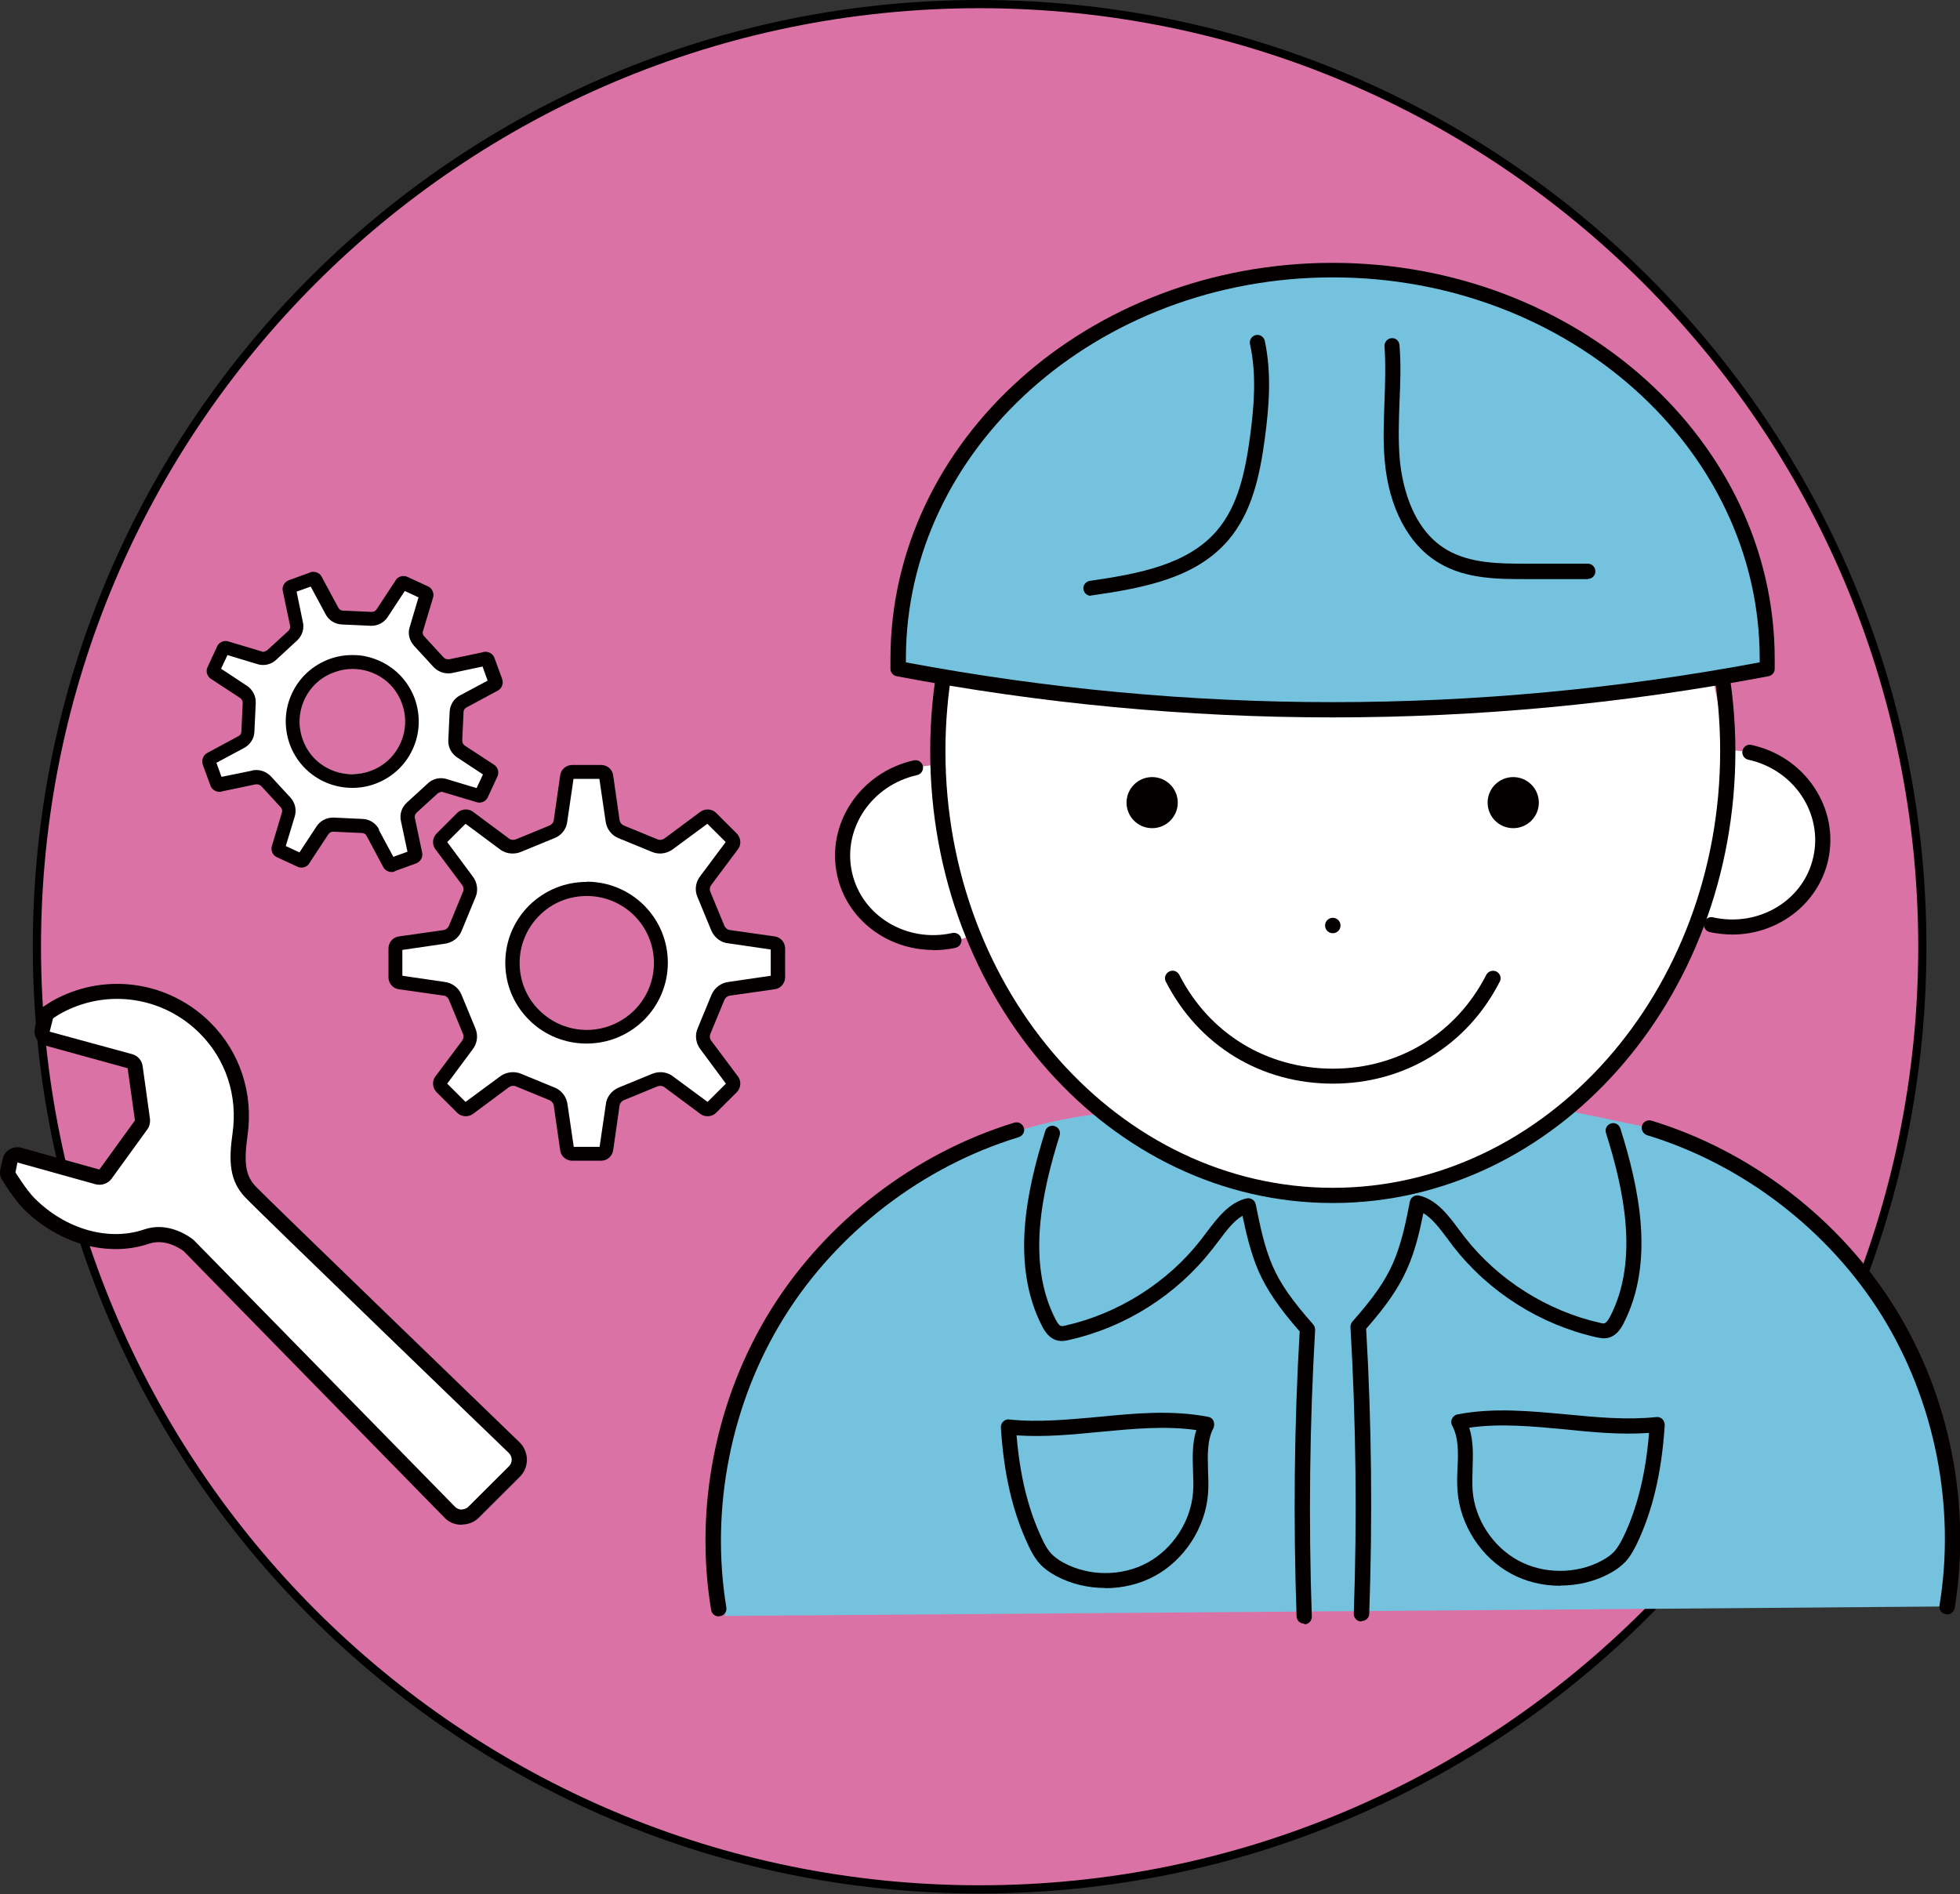
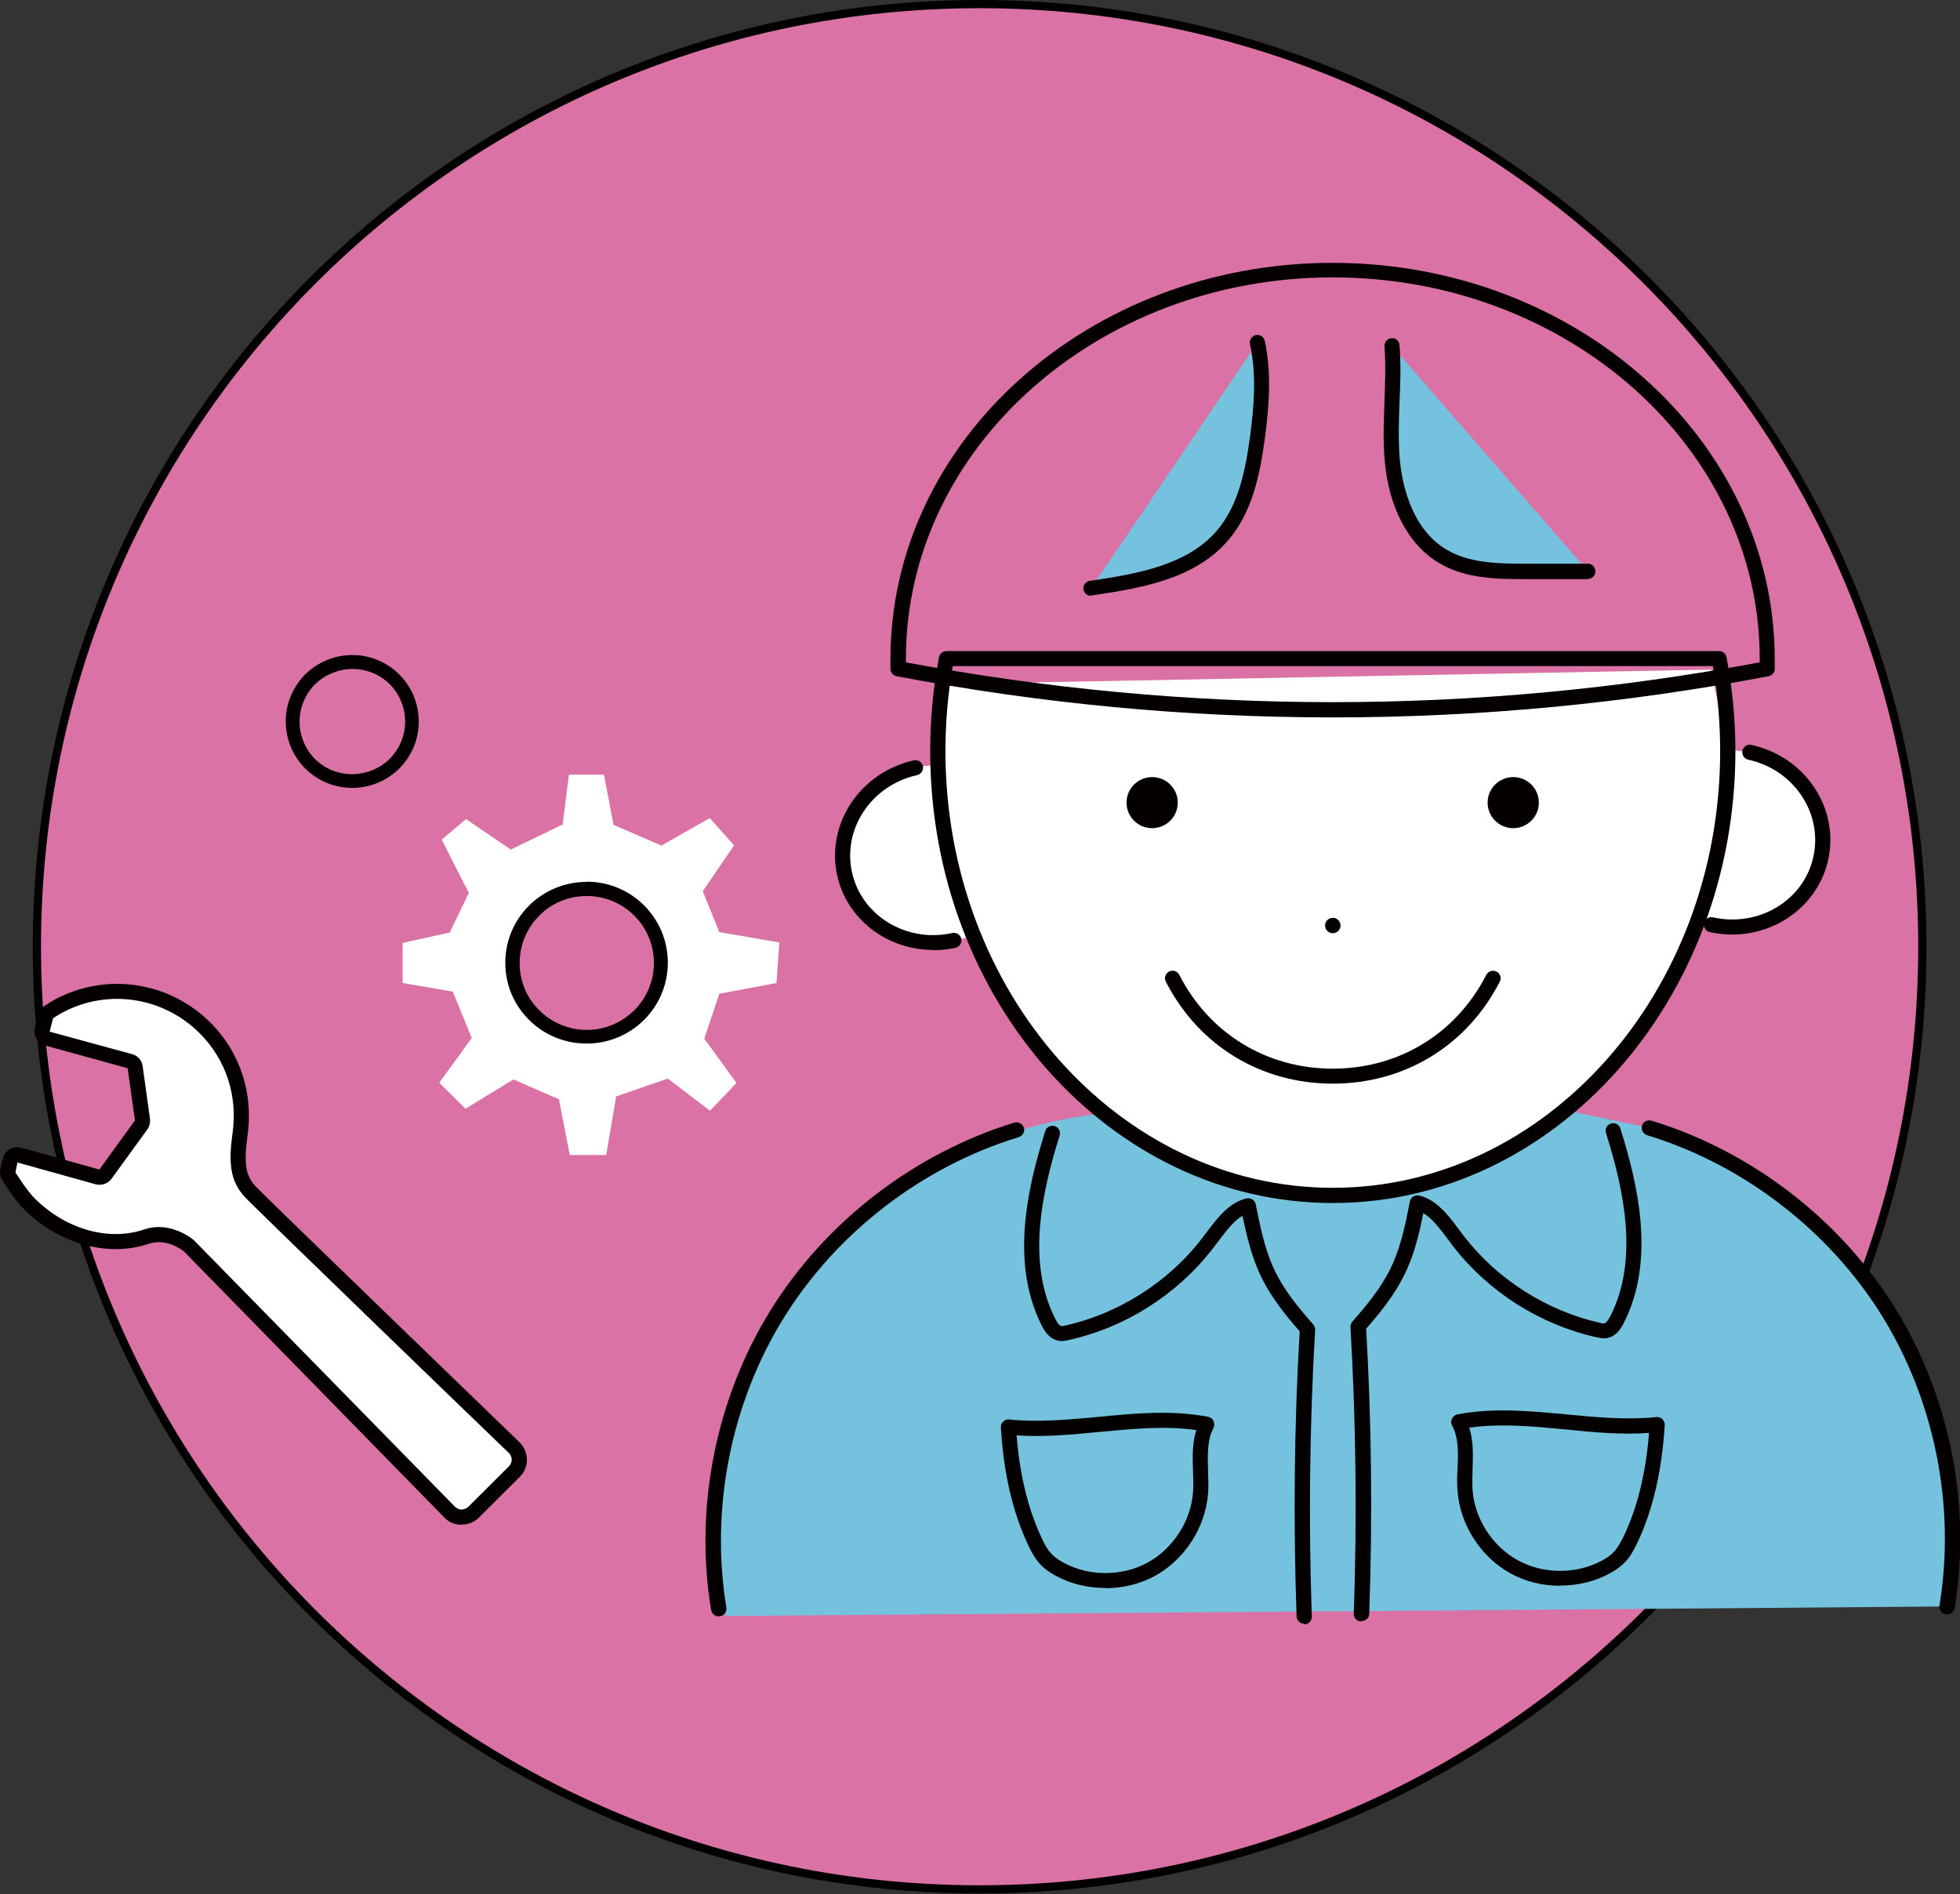
<svg xmlns="http://www.w3.org/2000/svg" width="239" height="231" viewBox="0 0 239 231" fill="none">
  <rect x="0" y="0" width="239" height="231" fill="#333333" stroke="none" />
  <path d="M234.407 115.454C234.407 178.941 182.941 230.407 119.454 230.407C55.967 230.407 4.5 178.941 4.5 115.454C4.5 51.967 55.967 0.5 119.454 0.5C182.941 0.5 234.407 51.967 234.407 115.454Z" fill="#DB72A5" stroke="black" />
  <g clip-path="url(#clip0_337_3218)">
-     <path d="M55.744 85.686C57.279 84.692 58.814 83.699 60.349 82.732C60.08 81.792 59.784 80.852 59.514 79.912C57.71 80.207 55.933 80.503 54.129 80.771C53.024 79.482 51.92 78.166 50.816 76.877C51.193 75.239 51.57 73.574 51.92 71.936L49.147 70.593C48.123 71.989 47.1 73.413 46.103 74.809C44.38 74.729 42.63 74.675 40.906 74.594C40.017 73.117 39.129 71.64 38.24 70.163L35.305 71.21C35.574 72.902 35.816 74.567 36.086 76.26C34.982 77.388 33.877 78.542 32.773 79.67C30.969 79.241 29.192 78.838 27.387 78.408C26.903 79.294 26.445 80.181 25.96 81.04C27.414 82.141 28.895 83.242 30.35 84.343C30.296 86.035 30.269 87.727 30.215 89.419C28.653 90.305 27.091 91.219 25.529 92.105C25.96 93.152 26.391 94.2 26.822 95.247C28.438 94.898 30.053 94.522 31.669 94.173C32.854 95.462 34.012 96.778 35.197 98.067C34.766 99.759 34.362 101.424 33.931 103.116L36.651 104.432C37.728 103.035 38.779 101.612 39.856 100.216C41.526 100.216 43.168 100.242 44.838 100.269C45.834 101.854 46.831 103.438 47.8 105.023C48.77 104.62 49.766 104.244 50.735 103.841C50.412 102.149 50.116 100.457 49.793 98.765C51.139 97.584 52.486 96.375 53.832 95.193C55.394 95.65 56.929 96.106 58.491 96.563C59.003 95.569 59.514 94.576 60.053 93.609C58.599 92.615 57.172 91.648 55.717 90.655C55.717 88.99 55.717 87.324 55.69 85.632L55.744 85.686ZM42.872 94.415C39.075 94.415 36.005 91.353 36.005 87.566C36.005 83.779 39.075 80.718 42.872 80.718C46.669 80.718 49.739 83.779 49.739 87.566C49.739 91.353 46.669 94.415 42.872 94.415Z" fill="white" />
    <path d="M94.684 119.821L95.034 114.933L87.71 113.671C87.036 112.006 86.363 110.34 85.69 108.675L89.514 103.089C88.517 101.988 87.521 100.86 86.552 99.759C84.586 100.887 82.62 101.988 80.654 103.116L74.81 100.592C74.433 98.55 74.029 96.509 73.652 94.468C72.225 94.468 70.798 94.468 69.371 94.468C69.128 96.483 68.859 98.524 68.617 100.538C66.516 101.558 64.388 102.579 62.288 103.599C60.457 102.364 58.653 101.129 56.821 99.893C55.825 100.726 54.855 101.558 53.859 102.391L57.171 108.89L54.828 113.724L49.093 114.987V119.875C51.139 120.224 53.186 120.573 55.206 120.922C55.986 122.802 56.767 124.709 57.522 126.589C56.202 128.415 54.882 130.214 53.563 132.04C54.64 133.088 55.69 134.162 56.767 135.21C58.706 134.028 60.645 132.819 62.611 131.638C64.469 132.443 66.328 133.249 68.159 134.055L69.478 140.849H73.922L75.133 133.706L81.435 131.53L86.579 135.451L89.81 132.067L85.878 126.669L87.71 121.19L94.684 119.875V119.821ZM71.525 125.971C66.543 125.971 62.477 121.942 62.477 116.947C62.477 111.952 66.516 107.923 71.525 107.923C76.534 107.923 80.573 111.952 80.573 116.947C80.573 121.942 76.534 125.971 71.525 125.971Z" fill="white" />
    <path d="M114.909 83.376L114.343 93.313C113.831 93.313 108.284 93.26 104.918 97.906C104.595 98.336 101.605 102.579 103.248 107.574C104.783 112.274 109.415 114.691 113.266 114.96C115.582 115.121 117.44 114.503 118.571 114.047C120.241 118.397 123.849 126.105 131.416 133.034C134.621 135.962 145.743 145.818 162.493 145.845C182.663 145.845 195.186 131.584 197.044 129.409C200.437 123.849 203.857 118.29 207.25 112.731C207.95 112.946 212.582 114.288 216.972 111.495C217.537 111.146 222.223 108.058 222.25 102.472C222.304 96.375 216.756 93.152 216.325 92.911C214.036 91.648 211.828 91.487 210.643 91.487C209.97 88.211 209.324 84.934 208.65 81.658L114.855 83.43L114.909 83.376Z" fill="white" />
    <path d="M100.232 153.257C84.209 171.627 87.898 194.133 88.437 197.06C138.095 196.684 187.726 196.308 237.384 195.905L218.13 151.109L201.056 137.519L190.823 135.371C187.807 137.922 181.667 142.407 172.646 144.556C164.163 146.57 157.161 145.576 153.956 144.932C144.37 143.025 137.826 138.325 134.702 135.773C130.77 136.149 113.293 138.217 100.178 153.257H100.232Z" fill="#75C2DF" />
    <path d="M162.493 146.704C135.429 146.704 113.427 121.996 113.427 91.594C113.427 87.781 113.777 83.913 114.504 80.154C114.585 79.724 114.962 79.402 115.42 79.402H209.62C210.077 79.402 210.455 79.724 210.535 80.154C211.235 83.913 211.612 87.781 211.612 91.594C211.612 121.969 189.611 146.704 162.547 146.704H162.493ZM116.174 81.228C115.582 84.639 115.285 88.13 115.285 91.594C115.285 120.975 136.479 144.851 162.52 144.851C188.561 144.851 209.754 120.949 209.754 91.594C209.754 88.13 209.458 84.665 208.866 81.228H116.201H116.174Z" fill="#040000" />
-     <path d="M109.523 81.55C144.531 88.211 180.482 88.211 215.49 81.55V80.342C215.49 54.157 191.765 32.94 162.493 32.94C133.221 32.94 109.496 54.157 109.496 80.342V81.55H109.523Z" fill="#75C2DF" />
    <path d="M162.493 87.486C144.72 87.486 126.973 85.82 109.334 82.463C108.903 82.383 108.58 82.007 108.58 81.577V80.368C108.58 53.727 132.763 32.054 162.493 32.054C192.223 32.054 216.406 53.727 216.406 80.368V81.577C216.406 82.007 216.083 82.383 215.652 82.463C198.013 85.82 180.267 87.486 162.493 87.486ZM110.438 80.771C144.989 87.244 180.024 87.244 214.575 80.771V80.315C214.575 54.694 191.227 33.826 162.52 33.826C133.813 33.826 110.465 54.694 110.465 80.315V80.771H110.438Z" fill="#040000" />
    <path d="M153.337 41.776C154.145 45.59 153.849 49.564 153.337 53.432C152.771 57.648 151.883 62.079 149.082 65.302C145.231 69.76 138.876 70.888 133.032 71.748" fill="#75C2DF" />
    <path d="M133.032 72.661C132.574 72.661 132.197 72.339 132.117 71.882C132.036 71.372 132.386 70.915 132.898 70.835C139.037 69.948 144.854 68.82 148.382 64.711C150.994 61.676 151.856 57.433 152.421 53.297C152.906 49.645 153.256 45.724 152.421 41.964C152.314 41.48 152.637 40.97 153.122 40.863C153.633 40.755 154.118 41.078 154.226 41.561C155.087 45.59 154.737 49.699 154.226 53.512C153.633 57.917 152.691 62.455 149.782 65.866C145.851 70.459 139.684 71.667 133.167 72.607C133.113 72.607 133.086 72.607 133.032 72.607V72.661Z" fill="#040000" />
    <path d="M169.71 42.152C170.087 46.771 169.36 51.444 169.764 56.037C170.168 60.656 171.999 65.544 176.012 67.88C178.974 69.599 182.583 69.653 186.003 69.653C188.534 69.653 191.092 69.653 193.624 69.653" fill="#75C2DF" />
    <path d="M193.624 70.62H185.976C182.771 70.62 178.759 70.62 175.527 68.686C171.784 66.511 169.333 61.918 168.848 56.144C168.633 53.754 168.741 51.31 168.822 48.973C168.902 46.744 168.983 44.462 168.822 42.232C168.795 41.722 169.172 41.292 169.656 41.239C170.222 41.185 170.599 41.588 170.653 42.071C170.841 44.408 170.76 46.744 170.653 49.027C170.572 51.31 170.491 53.673 170.68 55.956C170.895 58.4 171.865 64.416 176.47 67.075C179.297 68.713 182.852 68.74 186.003 68.74H193.624C194.135 68.74 194.539 69.169 194.539 69.68C194.539 70.19 194.135 70.593 193.624 70.593V70.62Z" fill="#040000" />
    <path d="M128.346 138.164C125.977 145.71 124.28 154.251 127.916 161.287C128.185 161.824 128.562 162.388 129.154 162.55C129.477 162.63 129.828 162.55 130.151 162.496C136.829 160.992 142.915 157.125 147.116 151.753C148.651 149.766 150.079 147.483 152.179 147C152.691 149.605 153.229 152.237 154.307 154.654C155.357 157.098 157.026 159.354 159.396 162.039C158.723 173.722 158.588 185.404 158.992 197.087" fill="#75C2DF" />
    <path d="M159.019 198C158.534 198 158.13 197.624 158.103 197.114C157.7 185.566 157.807 173.883 158.48 162.362C155.976 159.515 154.468 157.286 153.472 155.03C152.529 152.854 151.99 150.545 151.506 148.262C150.429 148.88 149.513 150.115 148.543 151.404L147.843 152.317C143.481 157.903 137.287 161.851 130.339 163.409C129.881 163.516 129.423 163.597 128.912 163.463C127.969 163.221 127.431 162.415 127.081 161.744C123.176 154.17 125.222 145.039 127.458 137.922C127.592 137.439 128.131 137.17 128.616 137.331C129.1 137.492 129.37 138.003 129.208 138.486C127.081 145.281 125.115 153.955 128.723 160.911C128.966 161.395 129.181 161.663 129.37 161.69C129.504 161.744 129.774 161.69 129.962 161.636C136.371 160.186 142.377 156.399 146.416 151.216L147.089 150.33C148.463 148.504 149.89 146.624 152.017 146.14C152.26 146.086 152.502 146.14 152.718 146.274C152.933 146.409 153.068 146.624 153.122 146.865C153.633 149.39 154.145 151.995 155.168 154.358C156.111 156.534 157.592 158.655 160.123 161.502C160.285 161.69 160.366 161.932 160.366 162.174C159.692 173.749 159.558 185.539 159.962 197.141C159.962 197.651 159.585 198.081 159.073 198.081H159.046L159.019 198Z" fill="#040000" />
    <path d="M122.961 173.99C131.012 174.85 139.199 172.137 147.143 173.641C145.797 176.166 146.578 179.227 146.362 182.047C146.066 185.888 143.723 189.487 140.33 191.34C136.937 193.193 132.628 193.193 129.235 191.367C128.589 191.017 127.996 190.615 127.485 190.104C126.946 189.513 126.542 188.788 126.219 188.063C124.172 183.766 123.257 178.959 122.934 173.99H122.961Z" fill="#75C2DF" />
    <path d="M134.756 193.649C132.682 193.649 130.609 193.166 128.804 192.199C127.969 191.743 127.323 191.286 126.838 190.749C126.192 190.051 125.761 189.245 125.411 188.493C123.499 184.464 122.395 179.765 122.045 174.071C122.045 173.802 122.126 173.534 122.341 173.346C122.53 173.158 122.799 173.05 123.068 173.104C126.65 173.48 130.393 173.104 134.002 172.782C138.364 172.352 142.888 171.922 147.332 172.782C147.628 172.836 147.87 173.024 147.978 173.292C148.086 173.561 148.086 173.856 147.978 174.125C147.197 175.602 147.251 177.401 147.305 179.281C147.332 180.221 147.386 181.215 147.305 182.182C146.982 186.291 144.423 190.239 140.788 192.199C138.957 193.193 136.856 193.676 134.783 193.676L134.756 193.649ZM123.957 175.011C124.361 179.979 125.384 184.115 127.081 187.687C127.377 188.332 127.727 188.976 128.212 189.487C128.562 189.863 129.074 190.239 129.72 190.588C132.817 192.253 136.829 192.253 139.926 190.561C143.023 188.869 145.204 185.512 145.474 182.02C145.554 181.161 145.501 180.275 145.474 179.335C145.42 177.697 145.366 175.978 145.878 174.393C142.081 173.856 138.23 174.232 134.19 174.608C130.851 174.93 127.404 175.279 123.957 175.038V175.011Z" fill="#040000" />
-     <path d="M123.93 137.788C111.946 141.44 101.39 149.551 94.765 160.186C88.14 170.821 85.555 183.847 87.602 196.174" fill="#75C2DF" />
+     <path d="M123.93 137.788C111.946 141.44 101.39 149.551 94.765 160.186" fill="#75C2DF" />
    <path d="M87.629 197.114C87.171 197.114 86.794 196.791 86.713 196.335C84.64 183.82 87.306 170.472 94.011 159.703C100.717 148.933 111.515 140.634 123.688 136.901C124.199 136.767 124.684 137.036 124.846 137.519C125.007 138.003 124.711 138.513 124.226 138.674C112.485 142.246 102.063 150.276 95.6 160.669C89.137 171.063 86.579 183.954 88.571 196.039C88.652 196.55 88.302 197.006 87.817 197.087C87.763 197.087 87.71 197.087 87.656 197.087L87.629 197.114Z" fill="#040000" />
    <path d="M196.667 137.895C199.037 145.442 200.733 153.982 197.098 161.019C196.828 161.556 196.451 162.12 195.859 162.281C195.536 162.362 195.186 162.281 194.862 162.227C188.184 160.723 182.098 156.856 177.897 151.485C176.362 149.497 174.935 147.214 172.834 146.731C172.322 149.336 171.784 151.968 170.707 154.385C169.656 156.829 167.987 159.085 165.617 161.771C166.29 173.453 166.425 185.136 166.021 196.818" fill="#75C2DF" />
    <path d="M165.994 197.731H165.967C165.455 197.731 165.051 197.275 165.078 196.791C165.482 185.189 165.348 173.426 164.674 161.824C164.674 161.582 164.755 161.341 164.917 161.153C167.448 158.306 168.929 156.184 169.872 154.009C170.895 151.672 171.434 149.04 171.918 146.516C171.972 146.274 172.107 146.059 172.322 145.925C172.538 145.791 172.78 145.737 173.022 145.791C175.15 146.274 176.577 148.154 177.951 150.007L178.624 150.894C182.663 156.077 188.669 159.864 195.078 161.314C195.266 161.368 195.536 161.421 195.67 161.368C195.832 161.314 196.047 161.072 196.317 160.589C199.925 153.633 197.959 144.931 195.832 138.164C195.67 137.68 195.94 137.17 196.424 137.009C196.909 136.848 197.421 137.116 197.582 137.6C199.817 144.717 201.864 153.848 197.959 161.421C197.609 162.093 197.071 162.898 196.128 163.14C195.589 163.274 195.132 163.167 194.701 163.086C187.78 161.529 181.559 157.581 177.197 151.995L176.523 151.082C175.554 149.792 174.611 148.557 173.561 147.939C173.103 150.222 172.565 152.532 171.595 154.707C170.599 156.99 169.091 159.192 166.586 162.039C167.26 173.587 167.367 185.27 166.963 196.791C166.963 197.302 166.532 197.678 166.048 197.678L165.994 197.731Z" fill="#040000" />
    <path d="M202.053 173.749C194.001 174.608 185.814 171.896 177.87 173.4C179.216 175.924 178.435 178.986 178.651 181.806C178.947 185.646 181.29 189.245 184.683 191.098C188.076 192.951 192.385 192.951 195.778 191.125C196.424 190.776 197.017 190.373 197.528 189.863C198.067 189.272 198.471 188.547 198.794 187.821C200.841 183.524 201.756 178.717 202.08 173.749H202.053Z" fill="#75C2DF" />
    <path d="M190.257 193.381C188.157 193.381 186.056 192.897 184.252 191.903C180.617 189.943 178.058 185.995 177.735 181.886C177.654 180.919 177.681 179.925 177.735 178.985C177.816 177.106 177.87 175.306 177.062 173.829C176.927 173.56 176.927 173.265 177.062 172.997C177.197 172.728 177.439 172.54 177.708 172.486C182.125 171.627 186.649 172.083 191.038 172.486C194.647 172.835 198.39 173.184 201.972 172.809C202.241 172.782 202.51 172.862 202.699 173.05C202.887 173.238 202.995 173.507 202.995 173.775C202.645 179.442 201.541 184.169 199.629 188.197C199.252 188.976 198.821 189.782 198.202 190.453C197.69 190.99 197.044 191.474 196.236 191.903C194.432 192.87 192.358 193.354 190.284 193.354L190.257 193.381ZM179.162 174.124C179.674 175.736 179.62 177.428 179.566 179.066C179.539 180.006 179.513 180.892 179.566 181.752C179.836 185.27 182.017 188.6 185.114 190.292C188.211 191.984 192.223 191.984 195.32 190.319C195.966 189.97 196.451 189.621 196.828 189.218C197.286 188.708 197.636 188.063 197.959 187.418C199.656 183.873 200.679 179.711 201.083 174.742C197.663 174.984 194.216 174.662 190.877 174.312C186.837 173.936 182.986 173.56 179.189 174.098L179.162 174.124Z" fill="#040000" />
    <path d="M201.083 137.546C213.067 141.198 223.623 149.309 230.248 159.944C236.845 170.579 239.458 183.605 237.411 195.932" fill="#75C2DF" />
    <path d="M237.411 196.845C237.411 196.845 237.303 196.845 237.25 196.845C236.738 196.765 236.415 196.281 236.496 195.798C238.488 183.712 235.93 170.848 229.467 160.428C223.004 150.034 212.555 142.004 200.841 138.432C200.356 138.271 200.087 137.761 200.221 137.277C200.356 136.794 200.868 136.525 201.379 136.66C213.525 140.366 224.35 148.665 231.056 159.461C237.761 170.23 240.4 183.578 238.354 196.093C238.273 196.55 237.896 196.872 237.438 196.872L237.411 196.845Z" fill="#040000" />
    <path d="M140.492 100.994C142.217 100.994 143.615 99.6 143.615 97.879C143.615 96.159 142.217 94.764 140.492 94.764C138.766 94.764 137.368 96.159 137.368 97.879C137.368 99.6 138.766 100.994 140.492 100.994Z" fill="#040000" />
    <path d="M184.522 100.994C186.247 100.994 187.645 99.6 187.645 97.879C187.645 96.159 186.247 94.764 184.522 94.764C182.796 94.764 181.398 96.159 181.398 97.879C181.398 99.6 182.796 100.994 184.522 100.994Z" fill="#040000" />
    <path d="M162.52 113.805C163.04 113.805 163.462 113.384 163.462 112.865C163.462 112.346 163.04 111.925 162.52 111.925C161.999 111.925 161.577 112.346 161.577 112.865C161.577 113.384 161.999 113.805 162.52 113.805Z" fill="#040000" />
    <path d="M113.778 115.846C108.257 115.846 103.275 112.167 102.09 106.769C100.69 100.484 104.891 94.173 111.435 92.723C111.946 92.615 112.431 92.938 112.539 93.421C112.646 93.904 112.323 94.415 111.839 94.522C106.264 95.757 102.709 101.075 103.894 106.393C105.079 111.71 110.573 115.013 116.12 113.778C116.632 113.671 117.117 113.993 117.225 114.476C117.332 114.96 117.009 115.47 116.524 115.577C115.609 115.792 114.693 115.873 113.778 115.873V115.846Z" fill="#040000" />
    <path d="M211.236 113.966C210.347 113.966 209.404 113.858 208.489 113.67C208.004 113.563 207.681 113.08 207.789 112.569C207.896 112.086 208.381 111.737 208.893 111.871C214.467 113.106 219.961 109.803 221.119 104.486C221.684 101.934 221.173 99.275 219.691 97.046C218.183 94.79 215.867 93.233 213.174 92.642C212.69 92.534 212.367 92.051 212.474 91.541C212.582 91.057 213.067 90.708 213.578 90.843C216.756 91.541 219.476 93.394 221.226 96.026C223.004 98.685 223.596 101.827 222.923 104.888C221.711 110.287 216.756 113.966 211.236 113.966Z" fill="#040000" />
    <path d="M162.52 132.148C153.741 132.148 146.147 127.502 142.161 119.713C141.919 119.257 142.107 118.72 142.565 118.478C143.023 118.236 143.561 118.424 143.804 118.881C147.466 126.051 154.468 130.322 162.52 130.322C170.572 130.322 177.573 126.051 181.236 118.881C181.478 118.424 182.017 118.263 182.475 118.478C182.932 118.72 183.121 119.257 182.879 119.713C178.893 127.502 171.299 132.148 162.52 132.148Z" fill="#040000" />
    <path d="M63.338 177.992C60.941 180.328 58.545 182.665 56.175 185.001C44.434 173.614 32.719 162.227 20.978 150.84L11.849 151.243C5.547 149.47 1.212 146.194 1.212 142.864C1.212 142.327 1.319 141.709 1.643 141.011C5.036 141.87 8.456 142.703 11.849 143.562C13.68 141.225 15.511 138.862 17.343 136.526C16.831 134.216 16.319 131.933 15.807 129.623C12.334 128.549 8.86 127.502 5.386 126.427C5.574 125.434 5.763 124.44 5.951 123.473C6.598 123.044 12.63 119.337 19.631 121.942C24.048 123.608 27.145 127.153 28.41 130.644C28.868 131.906 29.622 133.947 29.434 136.526C29.326 138.11 28.922 139.292 29.111 141.36C29.245 142.676 29.569 143.75 29.811 144.421C40.987 155.62 52.162 166.82 63.311 178.019L63.338 177.992Z" fill="white" />
    <path d="M56.31 185.941H56.256C55.448 185.941 54.694 185.619 54.155 185.028L22.405 152.586C22.405 152.586 20.359 150.921 18.151 151.673C13.168 153.365 7.163 151.699 2.881 147.429C1.723 146.274 0.35 144.045 0.296 143.938C0.027 143.589 -0.081 143.052 0.054 142.514L0.35 141.279C0.458 140.796 0.754 140.393 1.185 140.151C1.616 139.909 2.1 139.829 2.585 139.963L12.118 142.622L16.454 136.633L15.565 130.268L5.521 127.502C4.578 127.233 4.039 126.293 4.255 125.353L4.659 123.742C4.766 123.258 5.063 122.882 5.467 122.641C5.467 122.641 6.275 122.104 6.894 121.781C13.142 118.558 20.682 119.74 25.664 124.709C29.272 128.307 30.915 133.33 30.188 138.459C29.703 141.87 29.946 143.401 31.211 144.717C32.719 146.301 63.042 175.575 63.338 175.87C63.904 176.407 64.227 177.186 64.254 177.965C64.254 178.771 63.958 179.523 63.392 180.087L58.41 185.055C57.845 185.619 57.118 185.915 56.31 185.915V185.941ZM19.335 149.631C21.732 149.631 23.563 151.162 23.644 151.243L55.475 183.739C55.69 183.954 55.987 184.088 56.283 184.088C56.606 184.035 56.875 183.981 57.091 183.766L62.073 178.798C62.288 178.583 62.396 178.287 62.396 177.992C62.396 177.696 62.261 177.401 62.046 177.186C60.78 175.978 31.373 147.59 29.865 145.979C27.98 143.965 27.872 141.601 28.357 138.191C29.003 133.625 27.549 129.194 24.344 125.998C19.928 121.593 13.249 120.546 7.729 123.42C7.19 123.688 6.463 124.172 6.463 124.198L6.059 125.81L16.104 128.549C16.804 128.737 17.316 129.328 17.396 130.026L18.285 136.418C18.339 136.875 18.231 137.358 17.962 137.734L13.599 143.75C13.168 144.341 12.388 144.609 11.661 144.421L2.127 141.763L1.885 142.971C1.885 142.971 3.232 145.146 4.228 146.14C8.025 149.927 13.276 151.404 17.585 149.927C18.204 149.712 18.824 149.631 19.389 149.631H19.335Z" fill="#040000" />
    <path d="M71.525 107.547C68.886 107.547 66.408 108.568 64.523 110.421C62.665 112.274 61.615 114.745 61.615 117.404C61.615 120.062 62.638 122.506 64.523 124.386C66.381 126.239 68.886 127.26 71.525 127.26C74.164 127.26 76.641 126.239 78.526 124.386C80.385 122.533 81.435 120.036 81.435 117.404C81.435 114.772 80.412 112.301 78.553 110.421C76.695 108.568 74.191 107.521 71.552 107.521L71.525 107.547ZM77.342 123.205C75.78 124.736 73.733 125.595 71.552 125.595C69.371 125.595 67.297 124.736 65.762 123.205C64.2 121.674 63.365 119.606 63.365 117.431C63.365 115.255 64.227 113.187 65.762 111.656C67.297 110.099 69.371 109.266 71.552 109.266C73.733 109.266 75.807 110.126 77.342 111.656C78.877 113.187 79.738 115.255 79.738 117.431C79.738 119.606 78.877 121.674 77.342 123.205Z" fill="#040000" />
-     <path d="M94.361 114.181L89.083 113.429C88.76 113.429 88.464 113.187 88.329 112.892L86.632 108.783C86.498 108.487 86.552 108.138 86.767 107.87L89.918 103.653C90.43 103.062 90.376 102.203 89.837 101.639L87.333 99.141C87.036 98.846 86.659 98.712 86.282 98.712C85.932 98.712 85.609 98.819 85.313 99.061L81.085 102.203C80.923 102.337 80.708 102.418 80.519 102.418C80.412 102.418 80.304 102.418 80.196 102.364L76.076 100.672C75.78 100.538 75.564 100.269 75.537 99.92L74.784 94.656C74.73 93.877 74.083 93.287 73.302 93.287H69.775C68.994 93.287 68.347 93.877 68.293 94.656L67.539 99.92C67.539 100.242 67.297 100.538 67.001 100.672L62.881 102.364C62.881 102.364 62.665 102.418 62.557 102.418C62.342 102.418 62.154 102.337 61.992 102.203L57.764 99.061C57.495 98.819 57.145 98.712 56.794 98.712C56.417 98.712 56.041 98.846 55.744 99.141L53.24 101.639C52.701 102.176 52.647 103.062 53.159 103.653L56.31 107.87C56.525 108.111 56.579 108.461 56.444 108.783L54.748 112.892C54.613 113.187 54.344 113.402 54.021 113.429L48.742 114.181C47.962 114.235 47.369 114.879 47.369 115.658V119.176C47.369 119.955 47.962 120.6 48.742 120.653L54.021 121.405C54.344 121.405 54.64 121.647 54.748 121.943L56.444 126.052C56.579 126.347 56.525 126.696 56.31 126.965L53.159 131.181C52.647 131.772 52.701 132.631 53.24 133.195L55.744 135.693C56.041 135.988 56.417 136.123 56.794 136.123C57.145 136.123 57.468 136.015 57.764 135.774L61.992 132.631C62.154 132.497 62.369 132.417 62.557 132.417C62.665 132.417 62.773 132.417 62.881 132.47L67.001 134.162C67.297 134.296 67.513 134.565 67.539 134.914L68.293 140.178C68.347 140.957 68.994 141.548 69.775 141.548H73.302C74.083 141.548 74.703 140.957 74.784 140.178L75.537 134.914C75.537 134.592 75.78 134.296 76.076 134.162L80.196 132.47C80.196 132.47 80.412 132.417 80.519 132.417C80.735 132.417 80.923 132.497 81.085 132.631L85.313 135.774C85.582 136.015 85.932 136.123 86.282 136.123C86.659 136.123 87.036 135.988 87.333 135.693L89.837 133.195C90.376 132.658 90.43 131.772 89.918 131.181L86.767 126.965C86.552 126.723 86.498 126.374 86.632 126.052L88.329 121.943C88.464 121.647 88.733 121.432 89.083 121.405L94.361 120.653C95.142 120.6 95.735 119.955 95.735 119.176V115.658C95.735 114.879 95.142 114.235 94.361 114.181ZM94.011 118.988L88.868 119.74C87.925 119.848 87.144 120.439 86.767 121.298L85.07 125.407C84.694 126.266 84.855 127.26 85.448 128.012L88.517 132.148L86.282 134.377L82.135 131.315C81.677 130.939 81.112 130.751 80.519 130.751C80.169 130.751 79.846 130.832 79.55 130.939L75.43 132.631C74.568 133.007 73.949 133.786 73.868 134.726L73.114 139.856H69.963L69.209 134.726C69.101 133.786 68.509 132.981 67.647 132.631L63.527 130.939C63.204 130.805 62.881 130.751 62.531 130.751C61.938 130.751 61.373 130.966 60.915 131.315L56.768 134.377L54.532 132.148L57.602 128.012C58.195 127.287 58.33 126.293 57.979 125.434L56.283 121.325C55.933 120.439 55.125 119.848 54.182 119.74L49.039 118.988V115.846L54.182 115.094C55.125 114.987 55.933 114.396 56.283 113.536L57.979 109.427C58.356 108.568 58.195 107.574 57.602 106.822L54.532 102.686L56.768 100.457L60.888 103.519C61.346 103.895 61.911 104.083 62.504 104.083C62.854 104.083 63.177 104.029 63.5 103.895L67.62 102.203C68.509 101.854 69.101 101.048 69.182 100.108L69.936 94.979H73.087L73.841 100.108C73.949 101.048 74.541 101.854 75.403 102.203L79.523 103.895C79.846 104.029 80.169 104.083 80.493 104.083C81.085 104.083 81.65 103.868 82.108 103.519L86.255 100.457L88.491 102.686L85.421 106.795C84.828 107.521 84.667 108.514 85.044 109.374L86.74 113.483C87.117 114.342 87.898 114.96 88.841 115.04L93.984 115.792V118.935L94.011 118.988Z" fill="#040000" />
-     <path d="M48.15 106.231L50.735 105.291C51.301 105.077 51.624 104.486 51.462 103.895L50.601 99.813C50.52 99.571 50.601 99.302 50.789 99.114L53.374 96.751C53.374 96.751 53.671 96.563 53.832 96.563C53.913 96.563 53.994 96.563 54.075 96.617L58.033 97.798C58.168 97.852 58.303 97.879 58.437 97.879C58.868 97.879 59.299 97.637 59.487 97.208L60.645 94.71C60.915 94.173 60.699 93.501 60.161 93.206L56.714 90.95C56.498 90.816 56.364 90.574 56.364 90.332L56.525 86.841C56.525 86.572 56.687 86.358 56.929 86.25L60.618 84.263C61.184 84.021 61.426 83.376 61.238 82.812L60.295 80.234C60.134 79.778 59.676 79.482 59.191 79.482C59.084 79.482 58.976 79.482 58.895 79.536L54.802 80.395C54.802 80.395 54.667 80.395 54.613 80.395C54.425 80.395 54.236 80.315 54.102 80.181L51.732 77.602C51.543 77.414 51.489 77.146 51.597 76.904L52.782 72.956C52.997 72.392 52.728 71.748 52.19 71.506L49.685 70.351C49.523 70.27 49.362 70.244 49.2 70.244C48.796 70.244 48.392 70.459 48.204 70.835L45.942 74.272C45.807 74.487 45.592 74.621 45.349 74.621H45.322L41.822 74.46C41.552 74.46 41.337 74.299 41.229 74.057L39.263 70.405C39.075 69.975 38.644 69.733 38.213 69.733C38.078 69.733 37.944 69.733 37.809 69.814L35.224 70.754C34.658 70.969 34.335 71.56 34.497 72.15L35.358 76.233C35.439 76.474 35.358 76.743 35.17 76.931L32.585 79.294C32.585 79.294 32.289 79.482 32.127 79.482C32.046 79.482 31.965 79.482 31.885 79.429L27.926 78.247C27.791 78.193 27.657 78.166 27.522 78.166C27.091 78.166 26.66 78.408 26.472 78.838L25.314 81.335C25.044 81.873 25.26 82.544 25.799 82.839L29.245 85.095C29.461 85.23 29.596 85.471 29.596 85.713L29.434 89.204C29.434 89.473 29.272 89.688 29.03 89.795L25.341 91.783C24.802 92.024 24.533 92.669 24.721 93.233L25.664 95.811C25.826 96.268 26.283 96.563 26.768 96.563C26.876 96.563 26.983 96.563 27.064 96.509L31.157 95.65C31.157 95.65 31.265 95.65 31.346 95.65C31.535 95.65 31.723 95.731 31.858 95.865L34.227 98.443C34.416 98.631 34.443 98.9 34.362 99.141L33.177 103.089C32.962 103.653 33.231 104.298 33.77 104.539L36.274 105.694C36.436 105.775 36.597 105.802 36.759 105.802C37.163 105.802 37.567 105.587 37.755 105.211L40.017 101.773C40.152 101.558 40.367 101.424 40.61 101.424H40.637L44.138 101.585C44.407 101.585 44.622 101.746 44.73 101.988L46.696 105.667C46.884 106.097 47.315 106.339 47.746 106.339C47.881 106.339 48.015 106.339 48.15 106.258V106.231ZM46.238 101.182C45.861 100.404 45.08 99.893 44.191 99.866L40.718 99.705C40.718 99.705 40.637 99.705 40.583 99.705C39.775 99.705 38.994 100.135 38.563 100.833L36.517 103.949L34.847 103.17L35.924 99.625C36.193 98.792 36.005 97.906 35.412 97.261L33.043 94.683C32.585 94.2 31.939 93.904 31.265 93.904C31.077 93.904 30.888 93.904 30.7 93.985L27.01 94.737L26.391 93.018L29.703 91.246C30.484 90.843 30.996 90.091 31.023 89.231L31.184 85.74C31.238 84.88 30.78 84.048 30.053 83.591L26.956 81.55L27.738 79.885L31.292 80.959C31.535 81.04 31.804 81.094 32.073 81.094C32.666 81.094 33.231 80.879 33.662 80.476L36.22 78.113C36.867 77.522 37.136 76.635 36.92 75.803L36.166 72.15L37.89 71.533L39.667 74.836C40.044 75.615 40.825 76.125 41.687 76.152L45.188 76.313H45.295C46.13 76.313 46.884 75.883 47.315 75.185L49.362 72.07L51.032 72.849L49.981 76.394C49.685 77.226 49.901 78.113 50.493 78.757L52.863 81.335C53.321 81.819 53.967 82.114 54.613 82.114C54.802 82.114 54.99 82.114 55.179 82.061L58.841 81.282L59.461 83.001L56.148 84.773C55.367 85.149 54.883 85.928 54.829 86.787L54.667 90.252C54.613 91.138 55.071 91.944 55.798 92.4L58.895 94.441L58.114 96.106L54.559 95.032C54.317 94.952 54.048 94.898 53.778 94.898C53.186 94.898 52.62 95.113 52.19 95.516L49.604 97.879C48.958 98.47 48.689 99.356 48.904 100.189L49.685 103.868L47.962 104.486L46.184 101.182H46.238Z" fill="#040000" />
    <path d="M50.304 91.407C51.22 89.446 51.301 87.244 50.574 85.203C49.82 83.162 48.339 81.55 46.373 80.637C45.269 80.127 44.111 79.858 42.926 79.885C41.983 79.885 41.068 80.046 40.179 80.369C38.132 81.121 36.517 82.598 35.601 84.558C34.685 86.519 34.605 88.721 35.332 90.762C36.086 92.803 37.567 94.415 39.533 95.328C40.637 95.838 41.795 96.08 42.98 96.08C43.922 96.08 44.838 95.918 45.726 95.596C47.773 94.844 49.389 93.367 50.304 91.407ZM45.161 94.012C44.461 94.28 43.707 94.388 42.98 94.415C42.037 94.415 41.121 94.227 40.233 93.824C38.671 93.099 37.486 91.809 36.92 90.198C36.328 88.587 36.409 86.841 37.136 85.283C37.863 83.726 39.156 82.544 40.771 81.98C41.472 81.711 42.226 81.577 42.953 81.577C43.895 81.577 44.811 81.765 45.7 82.168C47.261 82.893 48.446 84.182 49.012 85.794C49.604 87.405 49.523 89.151 48.796 90.708C48.069 92.266 46.777 93.448 45.161 94.012Z" fill="#040000" />
  </g>
  <defs>
    <clipPath id="clip0_337_3218">
      <rect width="239" height="166" fill="white" transform="translate(0 32)" />
    </clipPath>
  </defs>
</svg>